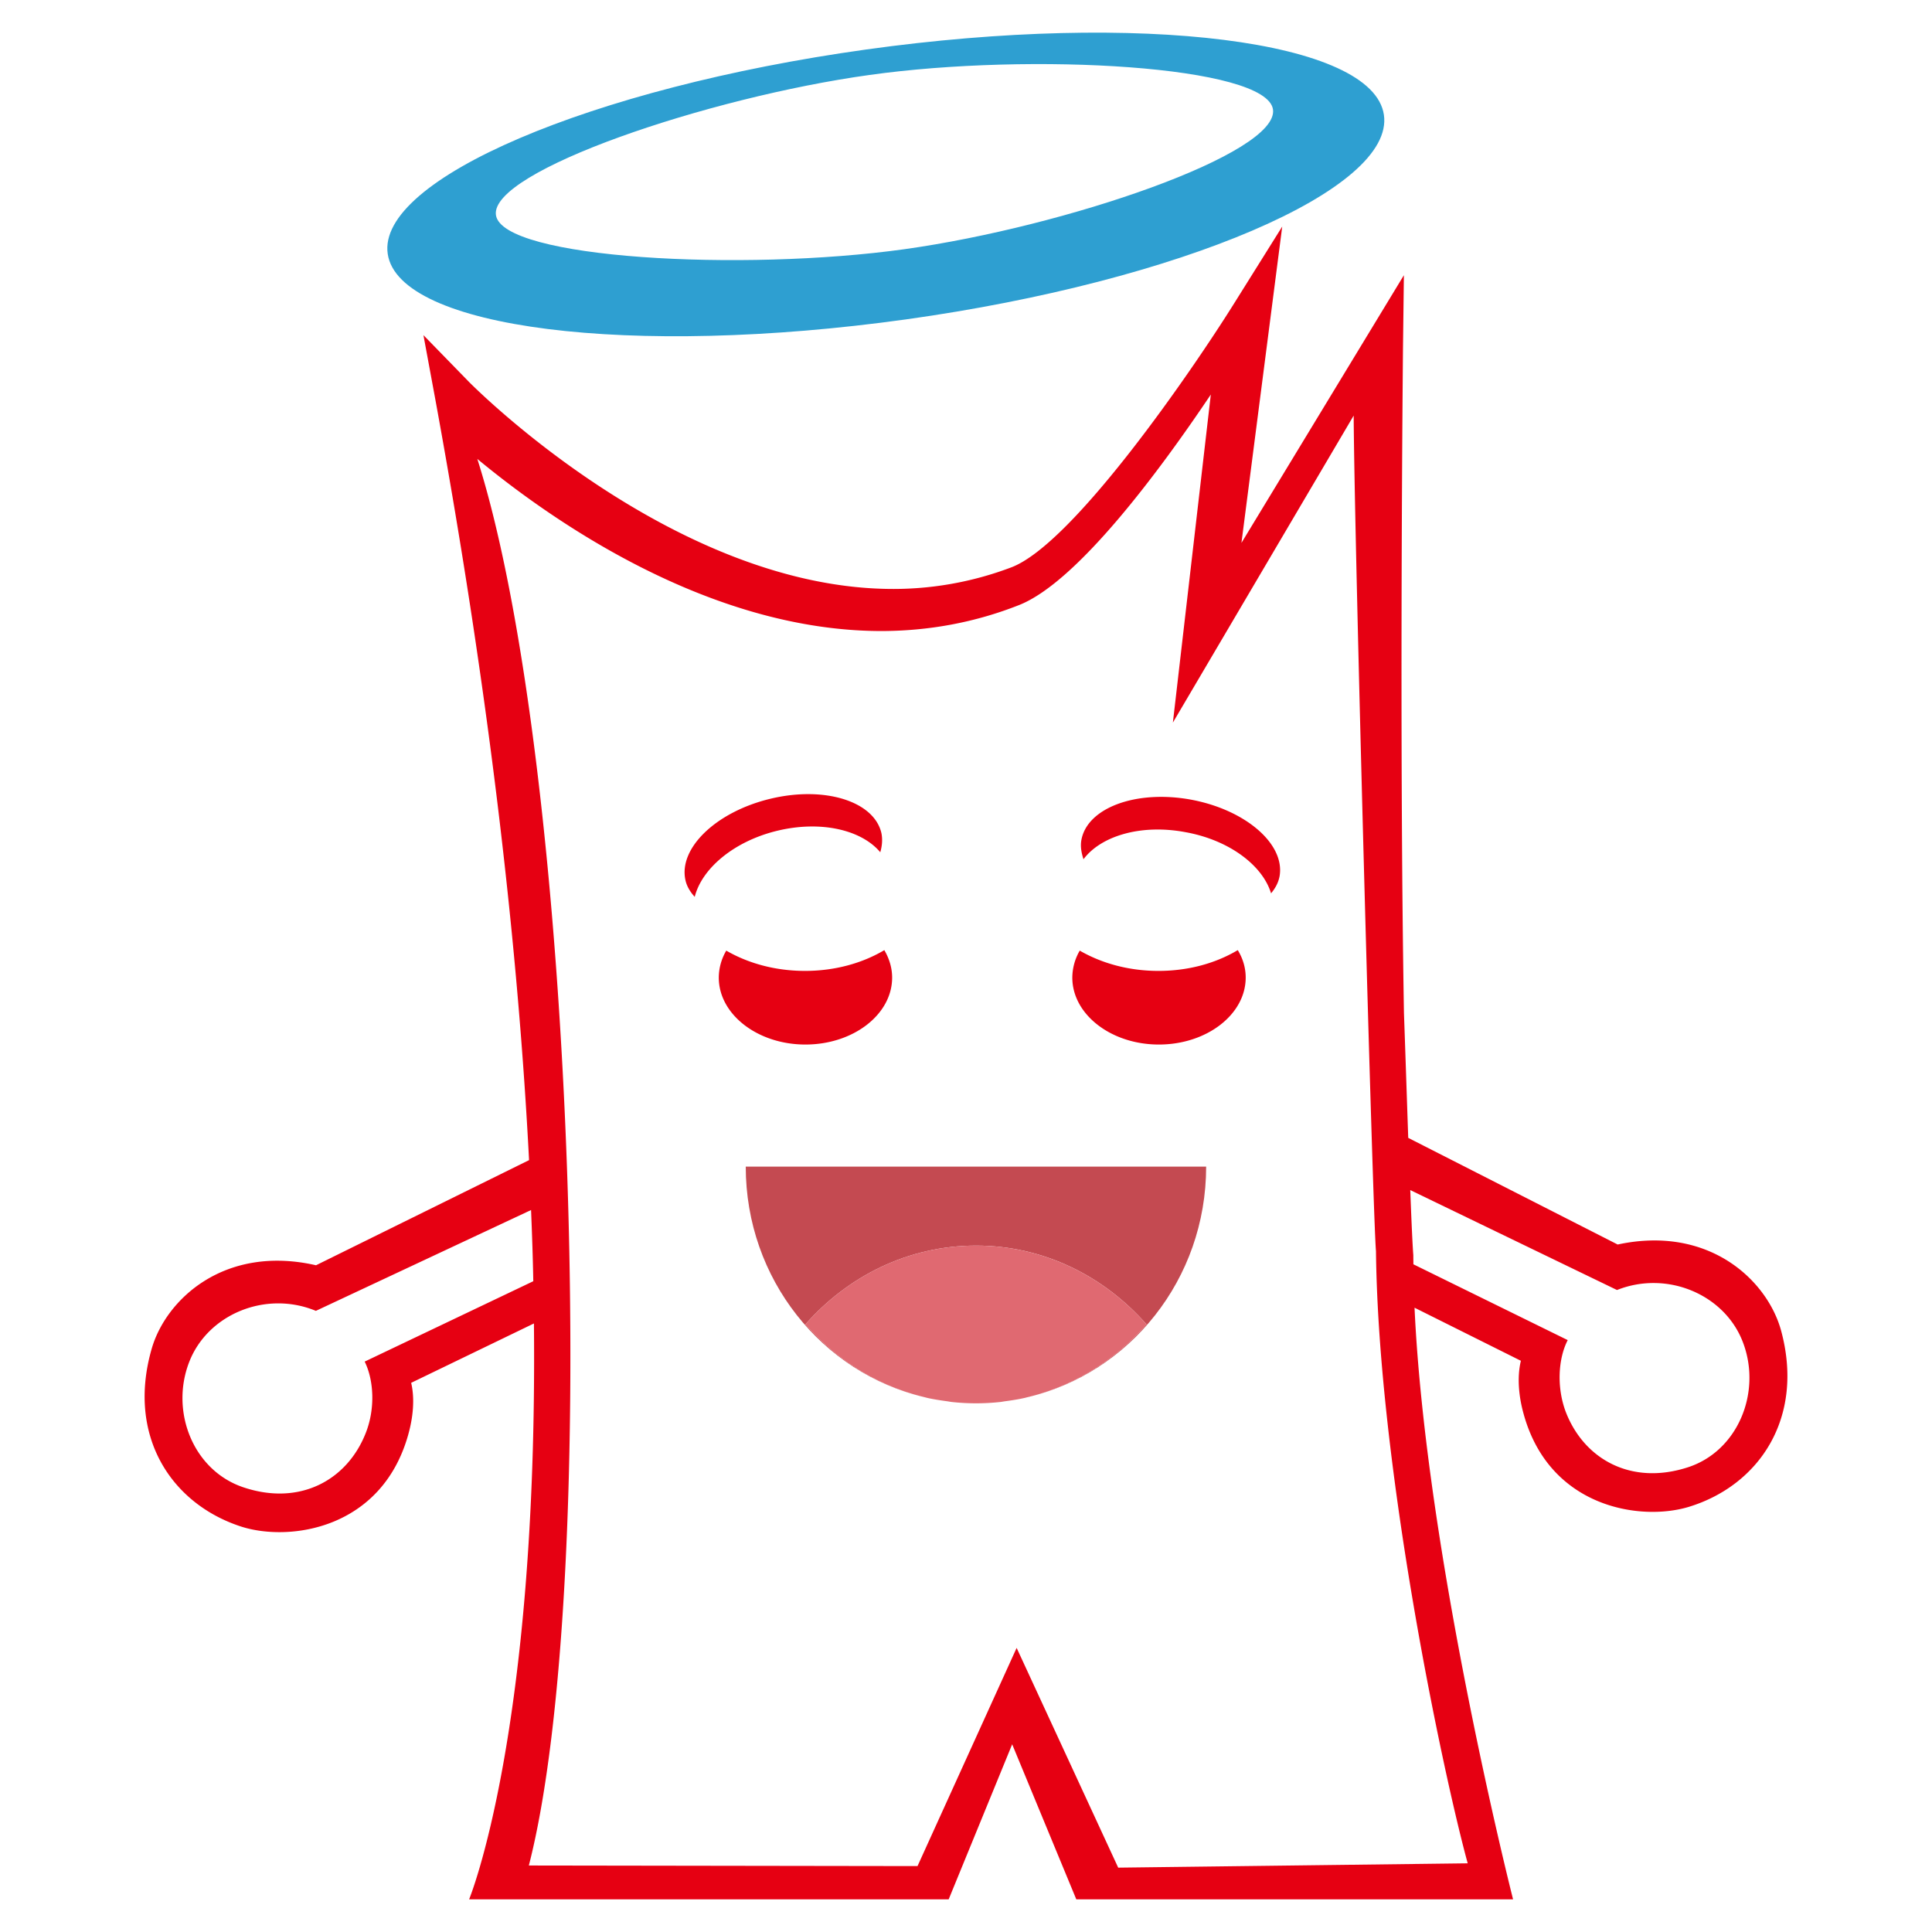
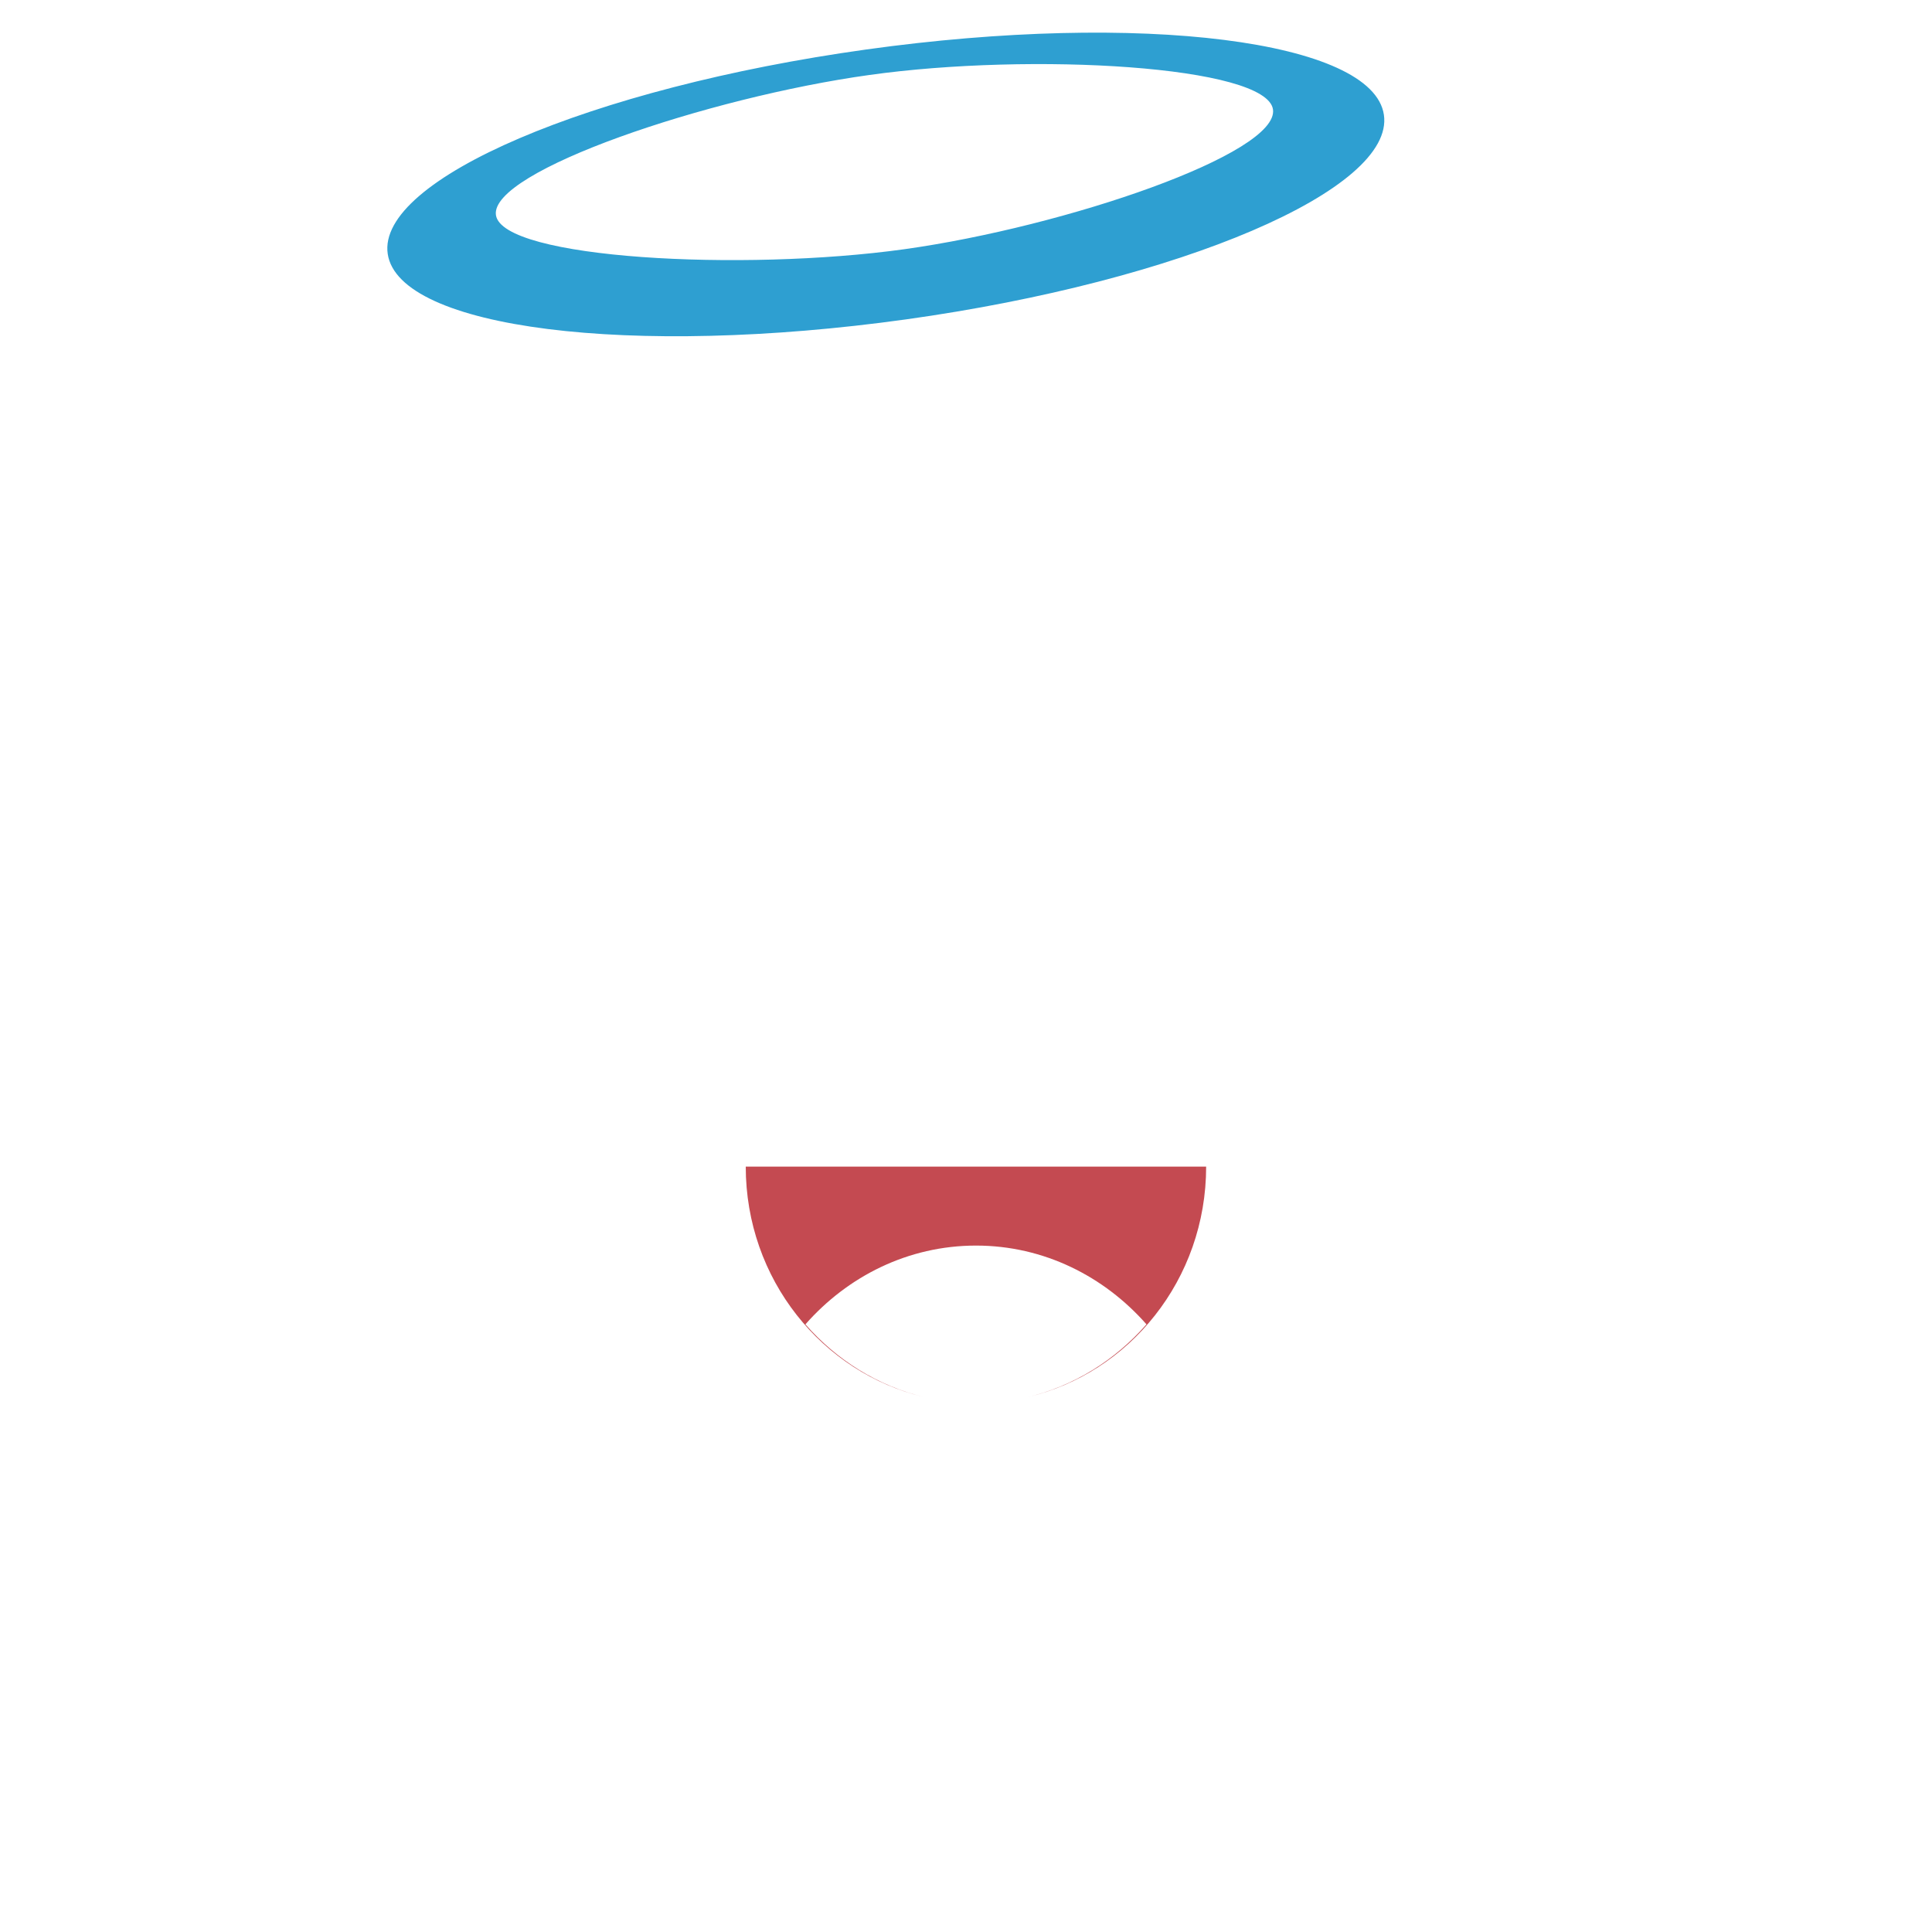
<svg xmlns="http://www.w3.org/2000/svg" t="1663157054778" class="icon" viewBox="0 0 1024 1024" version="1.1" p-id="66423" width="200" height="200">
  <path d="M480.174 169.288c145.766-20.347 259.174-68.925 253.317-108.442-5.796-39.393-128.788-54.948-274.555-34.591-145.777 20.357-259.287 68.884-253.43 108.339 5.857 39.557 128.778 54.999 274.668 34.693zM460.913 39.721c85.832-12.001 210.35-4.905 213.791 18.258 3.4 23.378-109.527 62.095-195.348 74.107-85.821 11.95-213.053 5.11-216.494-18.063-3.43-23.265 112.292-62.403 198.052-74.301z" fill="#2E9FD1" p-id="66424" />
-   <path d="M472.852 518.154c0-5.222-1.556-10.127-4.137-14.561-11.51 6.83-25.969 11.008-42.045 11.008-15.913 0-30.269-4.116-41.728-10.752a28.447 28.447 0 0 0-3.973 14.295c0 19.507 20.593 35.482 45.916 35.482 25.426 0 45.967-15.964 45.967-35.471zM614.001 514.601c-15.913 0-30.218-4.116-41.718-10.752a28.826 28.826 0 0 0-3.932 14.295c0 19.507 20.541 35.482 45.865 35.482 25.426 0 46.029-15.974 46.029-35.482 0-5.222-1.495-10.127-4.198-14.561-11.489 6.84-25.897 11.018-42.045 11.018zM466.565 451.717c0.973-3.4 1.29-6.789 0.594-10.179-3.922-16.906-30.218-25.098-58.931-18.156-28.662 6.892-48.773 26.204-44.902 43.213 0.748 3.338 2.58 6.205 4.895 8.765 3.768-15.032 20.808-29.542 43.878-35.072s44.575-0.42 54.467 11.428zM631.101 423.803c-29.03-5.274-54.948 4.383-57.958 21.504-0.594 3.441 0.051 6.779 1.126 10.117 9.298-12.421 30.536-18.729 53.821-14.397 23.337 4.116 41.134 17.644 45.599 32.461 2.263-2.724 3.881-5.642 4.516-9.083 2.97-17.121-18.176-35.287-47.104-40.602z" fill="#E60012" p-id="66425" />
-   <path d="M943.954 705.024c-7.301-26.348-38.062-55.839-86.559-45.404l-111.002-56.525c-0.86-25.047-1.72-51.292-2.263-65.956-2.58-149.043-0.522-350.474-0.522-352.348l0.481-38.932L657.992 287.744l21.617-167.67-25.641 40.97c-21.565 34.488-84.695 126.812-117.76 139.592a176.415 176.415 0 0 1-66.632 11.479c-115.118-2.294-219.822-108.544-220.887-109.578l-24.259-24.904 6.4 34.601c29.583 161.556 43.991 294.625 49.582 402.657L167.496 670.618c-48.394-11.059-79.585 18.002-87.112 44.298-13.332 46.336 10.537 82.401 47.749 94.3 25.6 8.038 74.097 1.249 88.187-48.63 0.748-2.775 4.465-15.503 1.608-27.658l65.065-31.468c2.15 217.139-34.355 305.234-34.355 305.234h254.177l33.659-82.186 33.987 82.186h231.496s-46.203-181.924-52.224-313.58l56.361 28.129c-2.918 12.165 0.584 24.945 1.341 27.761 13.537 50.053 61.88 57.457 87.603 49.684 37.356-11.377 61.614-47.227 48.916-93.665z m-750.664 16.65c4.895 9.912 5.704 25.149 0.43 38.185-9.892 24.74-34.949 38.523-64.901 28.385-26.409-8.97-38.666-40.018-28.611-66.171 9.738-25.457 40.602-38.298 67.215-27.29l114.053-53.443c0.532 12.954 0.963 25.518 1.178 37.734l-89.364 42.598z m584.622 265.923l-185.242 2.294-53.832-116.47-52.531 115.64-206.008-0.307c38.4-149.361 24.852-581.437-27.31-745.513 39.363 32.563 122.112 90.696 213.043 91.218 26.03 0.102 50.985-4.588 74.373-13.875 30.812-12.421 74.148-70.922 101.356-111.473l-20.111 173.875 95.826-162.714c0.317 64.195 10.22 426.342 11.817 442.778 1.239 115.18 35.666 277.268 48.62 324.547z m116.675-209.889c-30.095 9.759-54.958-4.332-64.645-29.225-4.997-13.148-4.076-28.385 0.983-38.195l-81.797-40.182c0-1.618-0.041-3.287-0.041-4.905-0.379-4.434-0.983-17.736-1.618-34.437l109.578 52.972c26.778-10.65 57.498 2.55 66.898 28.129 9.789 26.296-2.898 57.283-29.358 65.843z" fill="#E60012" p-id="66426" />
  <path d="M543.283 740.884zM501.74 742.656zM517.325 743.793zM489.912 740.495c-24.76-5.949-46.52-19.702-63.027-38.564 22.374-25.405 54.364-41.748 90.44-41.748 35.983 0 67.973 16.343 90.337 41.748-16.609 18.985-38.523 32.799-63.416 38.676 54.395-12.605 95.037-62.505 95.037-122.276H395.264c0 59.607 40.448 109.363 94.648 122.163zM530.35 743.055z" fill="#C44A51" p-id="66427" />
-   <path d="M607.662 701.942c-22.374-25.405-54.364-41.748-90.337-41.748-36.076 0-68.065 16.343-90.44 41.748 16.507 18.862 38.267 32.614 63.027 38.564l1.505 0.399c3.379 0.758 6.84 1.29 10.322 1.761 0.86 0.113 1.7 0.297 2.56 0.399a118.835 118.835 0 0 0 26.051 0c0.758-0.092 1.485-0.256 2.232-0.348 3.615-0.481 7.199-1.034 10.701-1.833 0.328-0.072 0.645-0.184 0.973-0.256 24.893-5.888 46.807-19.712 63.406-38.687z" fill="#E06971" p-id="66428" />
</svg>